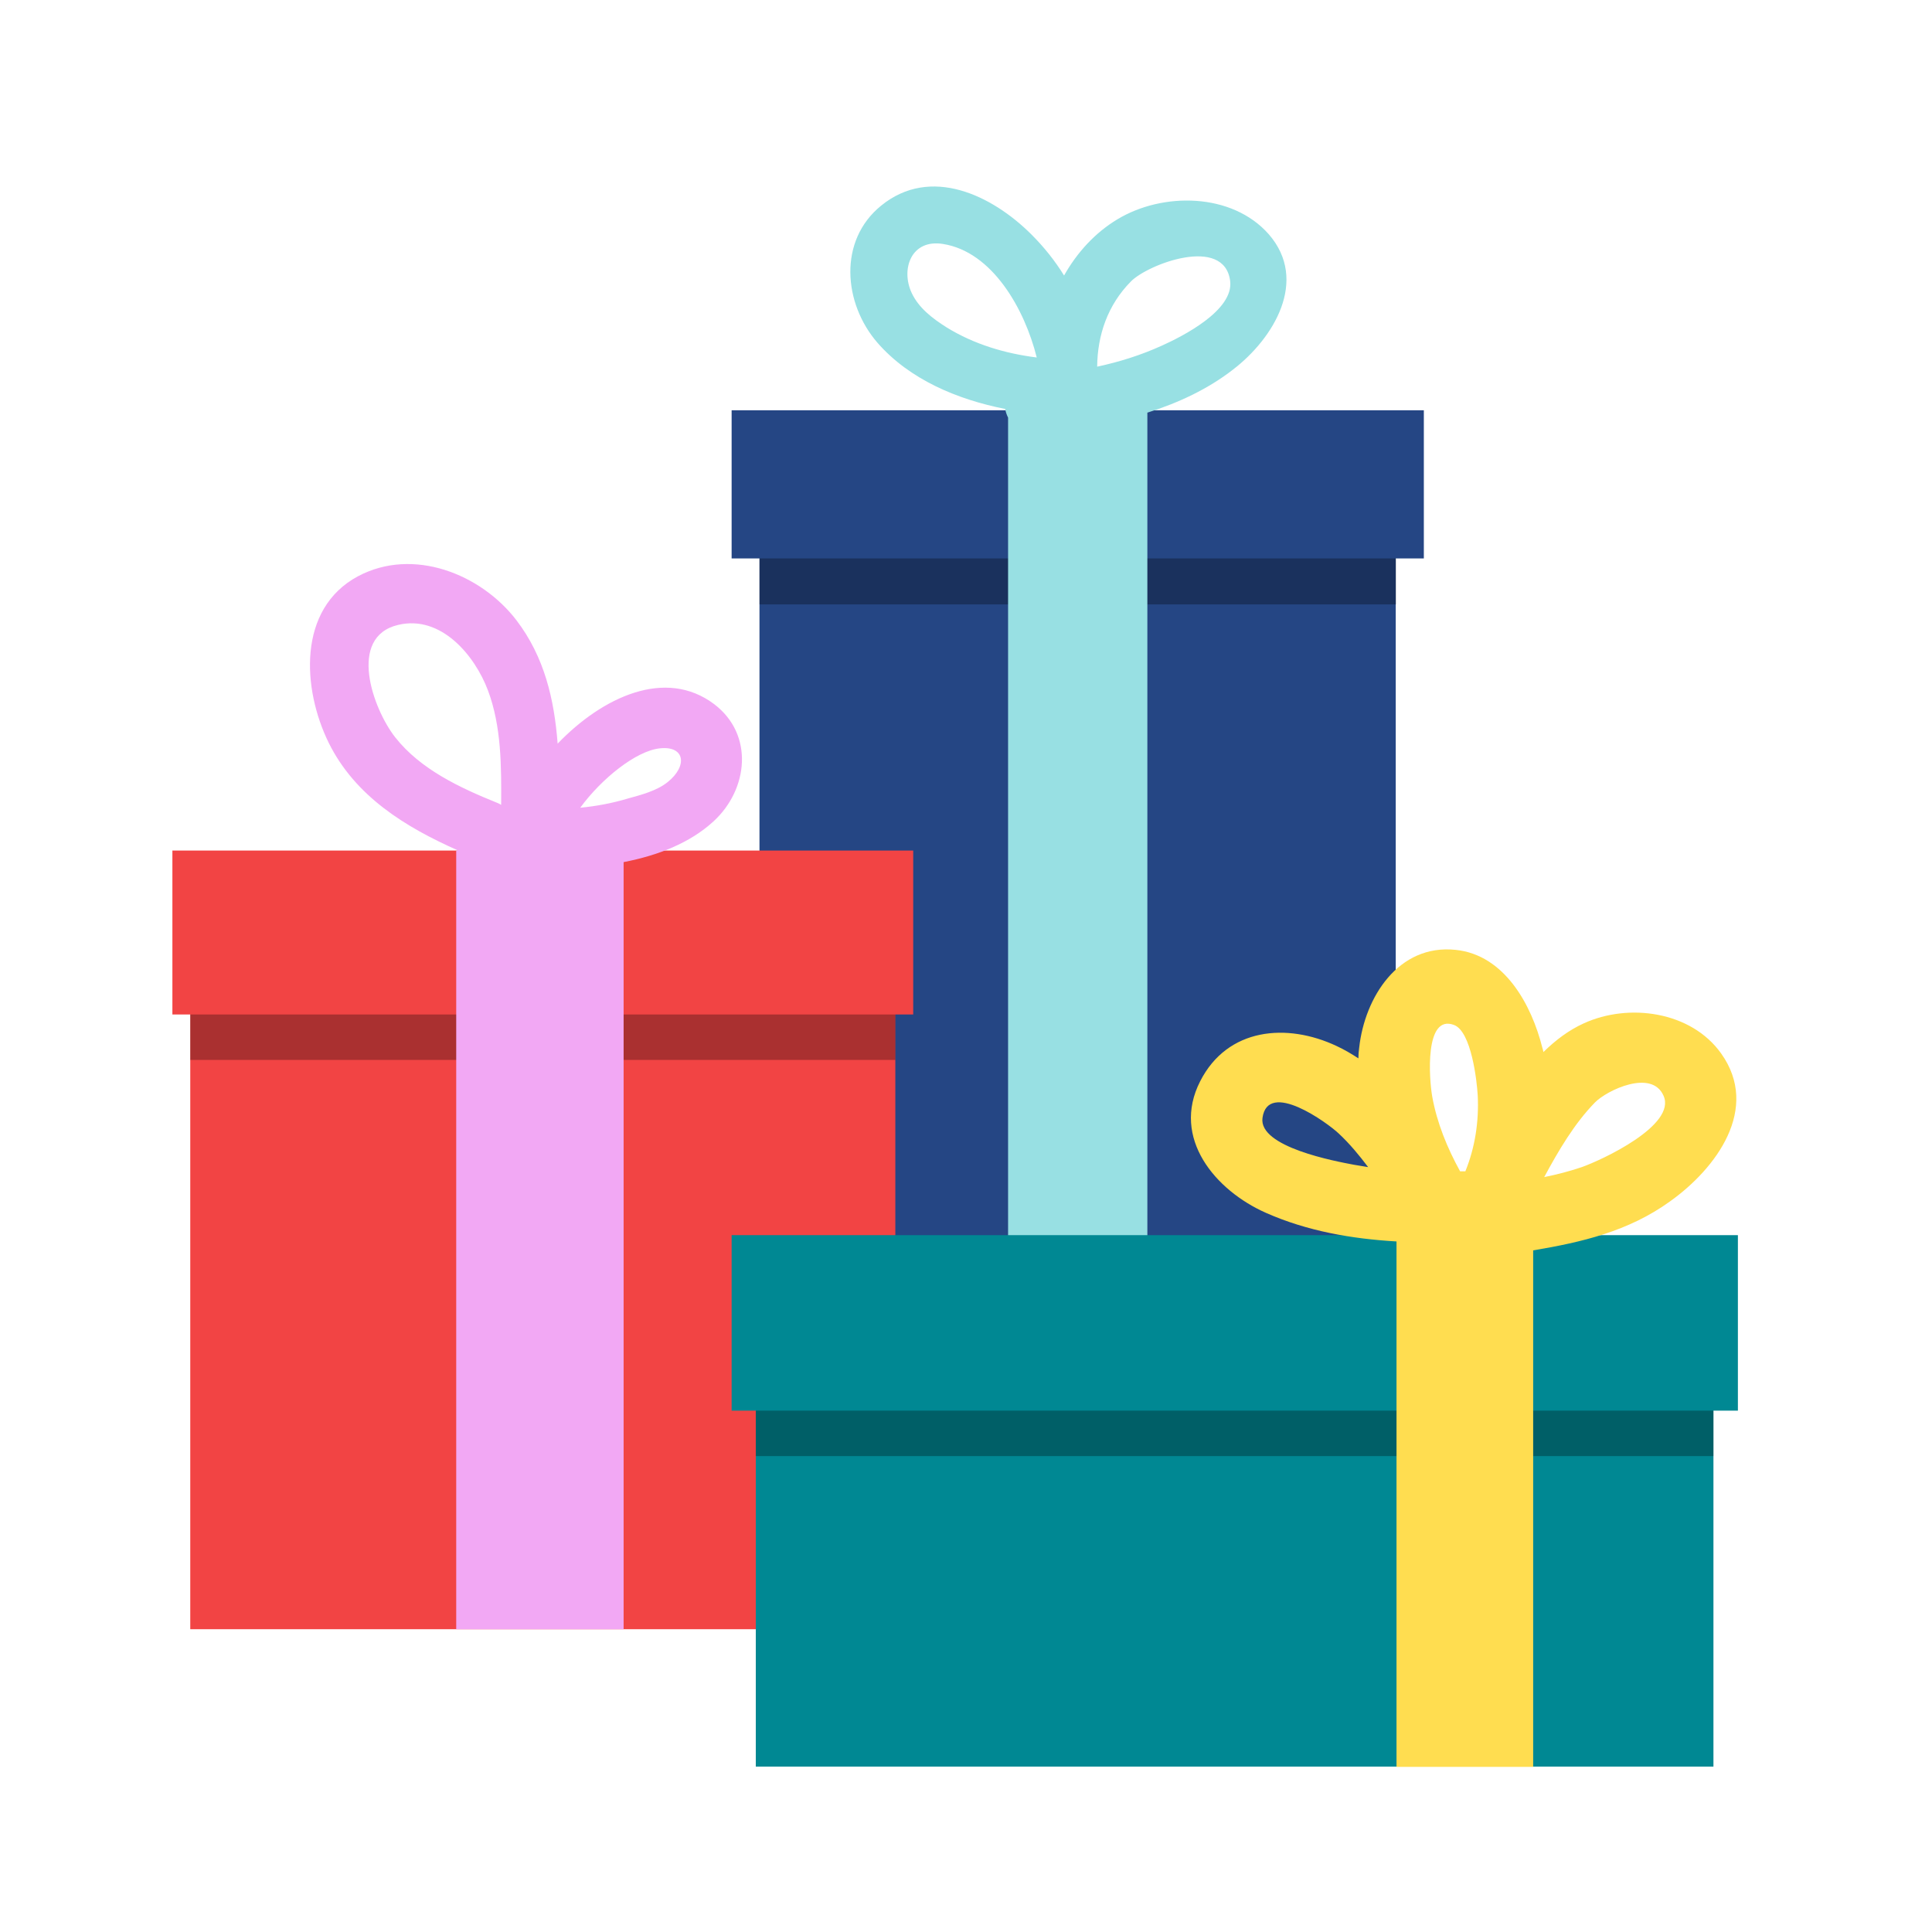
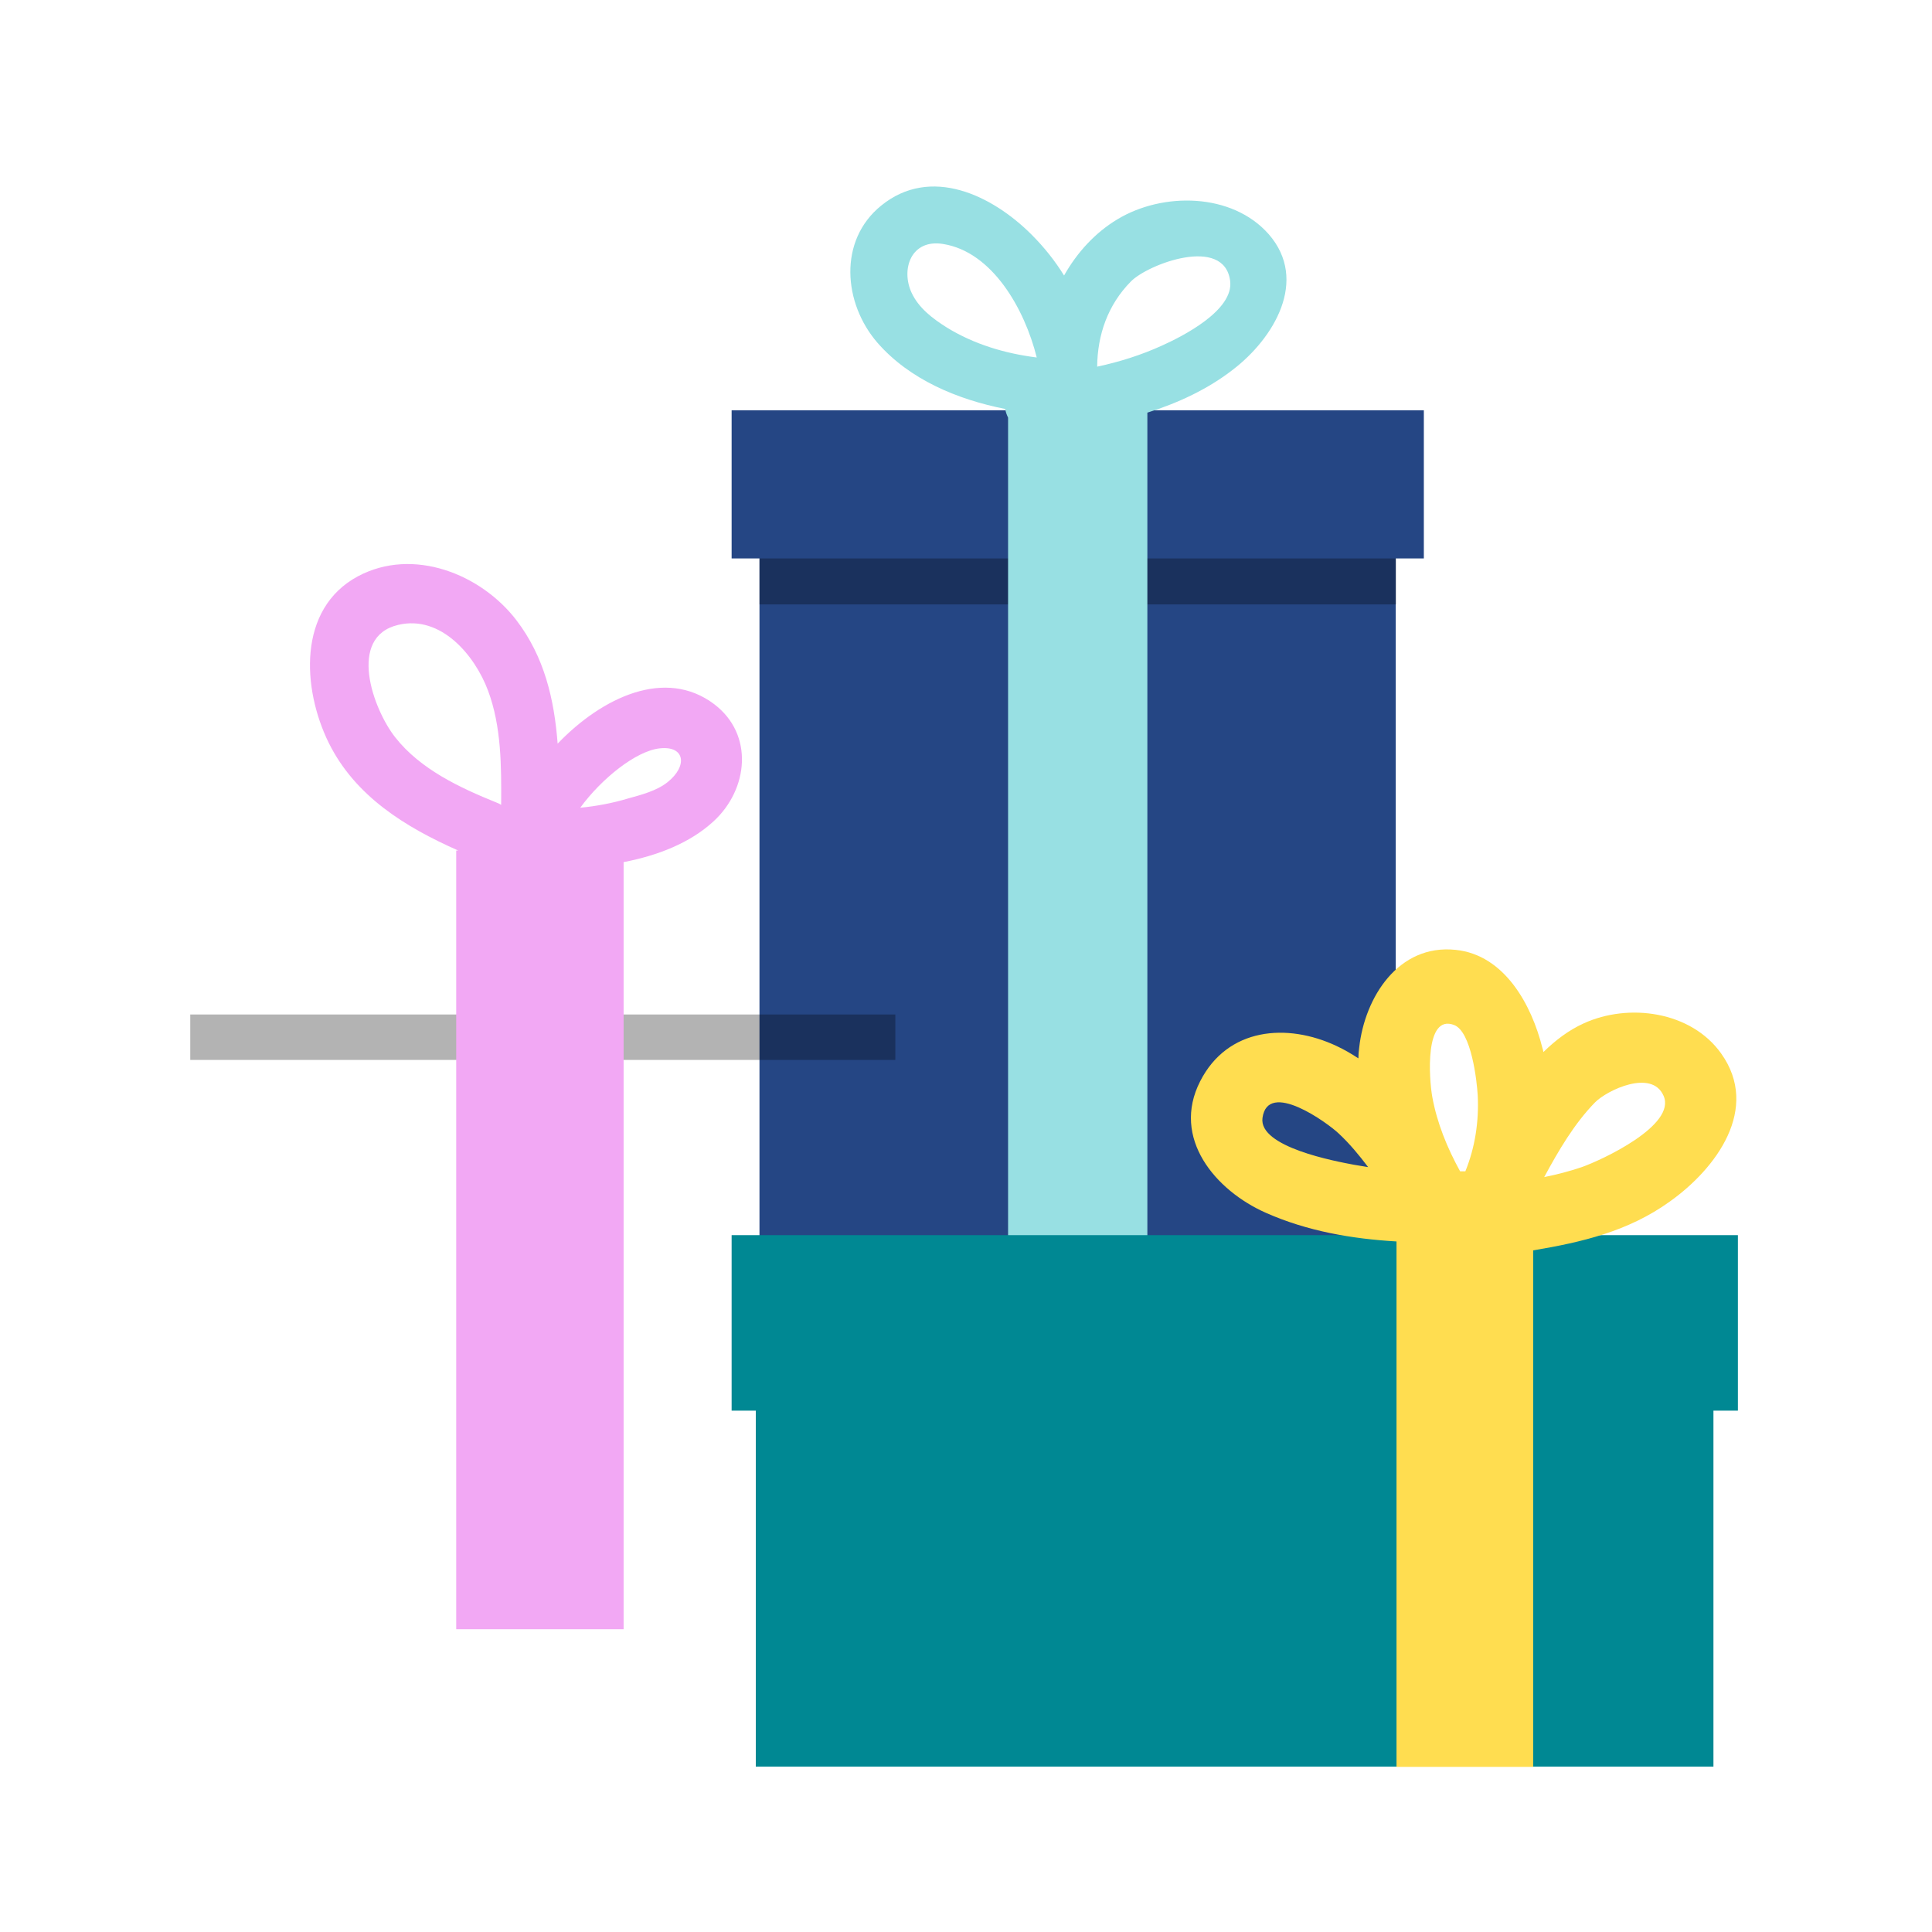
<svg xmlns="http://www.w3.org/2000/svg" width="500" zoomAndPan="magnify" viewBox="0 0 375 375" height="500" preserveAspectRatio="xMidYMid meet" version="1.0">
  <defs>
    <clipPath id="436a2ae3e2">
-       <path d="M 33.461 165 L 178 165 L 178 317 L 33.461 317 Z M 33.461 165" clip-rule="nonzero" />
-     </clipPath>
+       </clipPath>
  </defs>
  <path fill="#254684" d="M 142.008 79.633 L 142.008 108.391 L 147.414 108.391 L 147.414 276.508 L 270.91 276.508 L 270.91 108.391 L 276.367 108.391 L 276.367 79.633 Z M 142.008 79.633" fill-opacity="1" fill-rule="nonzero" />
  <path fill="#000000" d="M 147.414 108.391 L 270.961 108.391 L 270.961 117.316 L 147.414 117.316 Z M 147.414 108.391" fill-opacity="0.3" fill-rule="nonzero" />
  <path fill="#98e0e3" d="M 246.27 45.473 C 239.129 37.363 225.664 37.262 216.891 42.566 C 212.555 45.164 209.035 49.039 206.535 53.477 C 204.801 50.672 202.711 48.02 200.211 45.523 C 192.559 37.875 180.621 32.113 171.031 39.914 C 162.668 46.695 163.688 58.883 170.316 66.531 C 176.543 73.668 185.824 77.543 195.109 79.379 C 195.211 79.992 195.414 80.551 195.668 81.062 L 195.668 276.457 L 222.703 276.457 L 222.703 80.094 C 228.723 78.207 234.488 75.504 239.332 71.73 C 247.188 65.715 254.074 54.445 246.27 45.473 Z M 176.949 56.84 C 174.809 52.254 176.848 46.336 183.07 47.359 C 192.609 48.887 198.883 59.953 201.23 69.387 C 195.109 68.621 189.09 66.836 183.785 63.574 C 181.031 61.84 178.328 59.801 176.949 56.84 Z M 225.512 67.09 C 221.48 68.926 217.246 70.254 212.961 71.168 C 213.012 65.051 215.004 59.188 219.492 54.648 C 222.758 51.285 237.652 45.625 238.773 54.547 C 239.488 60.258 229.488 65.305 225.512 67.09 Z M 225.512 67.09" fill-opacity="1" fill-rule="nonzero" />
  <g clip-path="url(#436a2ae3e2)">
    <path fill="#f24444" d="M 177.254 165.094 L 177.254 196.91 L 173.785 196.91 L 173.785 316.227 L 36.93 316.227 L 36.93 196.91 L 33.461 196.91 L 33.461 165.094 Z M 177.254 165.094" fill-opacity="1" fill-rule="nonzero" />
  </g>
  <path fill="#000000" d="M 36.93 196.91 L 173.785 196.91 L 173.785 205.73 L 36.93 205.73 Z M 36.93 196.91" fill-opacity="0.3" fill-rule="nonzero" />
  <path fill="#f2a8f4" d="M 138.641 136.691 C 129.203 129.555 116.961 135.266 108.238 144.34 C 107.578 135.773 105.688 127.516 100.23 120.375 C 93.344 111.402 80.184 106.148 69.473 111.859 C 57.688 118.184 58.66 133.734 63.809 144.188 C 68.961 154.59 78.707 160.555 88.957 165.094 L 88.551 165.094 L 88.551 316.227 L 121.043 316.227 L 121.043 167.336 C 127.625 166.062 133.898 163.664 138.539 159.383 C 145.223 153.211 146.395 142.605 138.641 136.691 Z M 76.715 143.117 C 72.379 137.609 67.383 123.637 77.277 121.293 C 85.59 119.305 92.172 127.207 94.723 134.039 C 97.324 140.977 97.324 148.676 97.273 156.223 C 97.02 156.066 96.762 155.914 96.457 155.812 C 89.266 152.906 81.613 149.336 76.715 143.117 Z M 129.613 151.785 C 127.469 153.52 124.41 154.285 121.859 154.996 C 118.797 155.914 115.738 156.477 112.625 156.781 C 116.758 151.121 123.441 145.77 128.031 145.258 C 132.98 144.699 133.488 148.676 129.613 151.785 Z M 129.613 151.785" fill-opacity="1" fill-rule="nonzero" />
  <path fill="#008893" d="M 142.008 239.742 L 142.008 273.805 L 146.699 273.805 L 146.699 342.895 L 332.578 342.895 L 332.578 273.805 L 337.324 273.805 L 337.324 239.742 Z M 142.008 239.742" fill-opacity="1" fill-rule="nonzero" />
-   <path fill="#000000" d="M 146.699 273.805 L 332.578 273.805 L 332.578 282.625 L 146.699 282.625 Z M 146.699 273.805" fill-opacity="0.3" fill-rule="nonzero" />
  <path fill="#ffdd50" d="M 334.059 204.457 C 328.242 196.301 316.152 194.617 307.379 198.645 C 304.473 199.969 301.922 201.906 299.574 204.203 C 299.523 203.949 299.473 203.641 299.371 203.387 C 297.281 195.023 292.027 185.336 282.539 184.367 C 271.418 183.195 264.891 193.598 263.82 203.336 C 263.715 204.051 263.664 204.762 263.664 205.426 C 262.34 204.559 260.961 203.742 259.434 203.031 C 249.789 198.492 238.262 199.461 232.957 209.863 C 227.297 220.926 235.918 231.074 245.711 235.41 C 253.77 238.977 262.391 240.457 271.062 240.965 L 271.062 342.945 L 297.586 342.945 L 297.586 242.699 C 306.973 241.121 316.051 239.027 324.113 233.215 C 333.141 226.793 341.711 215.164 334.059 204.457 Z M 282.234 198.949 C 285.598 200.227 286.672 209.863 286.824 212.617 C 287.078 217.664 286.312 222.711 284.426 227.352 C 284.07 227.352 283.762 227.352 283.406 227.352 C 280.906 222.812 278.918 217.969 278 212.871 C 277.387 209.453 276.469 196.758 282.234 198.949 Z M 245.047 217 C 246.066 209.504 257.699 217.969 259.84 220.008 C 261.98 222 263.82 224.242 265.555 226.535 C 264.633 226.383 263.715 226.23 262.797 226.078 C 259.277 225.414 244.281 222.66 245.047 217 Z M 307.023 226.535 C 304.625 227.352 302.23 227.965 299.73 228.473 C 302.535 223.273 305.594 218.07 309.574 213.992 C 311.922 211.598 320.594 207.465 322.887 212.668 C 325.488 218.43 310.797 225.211 307.023 226.535 Z M 307.023 226.535" fill-opacity="1" fill-rule="nonzero" />
  <path stroke-linecap="butt" transform="matrix(0.509, -0.551, 0.551, 0.509, 204.207, 185.461)" fill="none" stroke-linejoin="miter" d="M -0.002 2.002 L 24.936 2" stroke="#98e0e3" stroke-width="4" stroke-opacity="1" stroke-miterlimit="4" />
</svg>